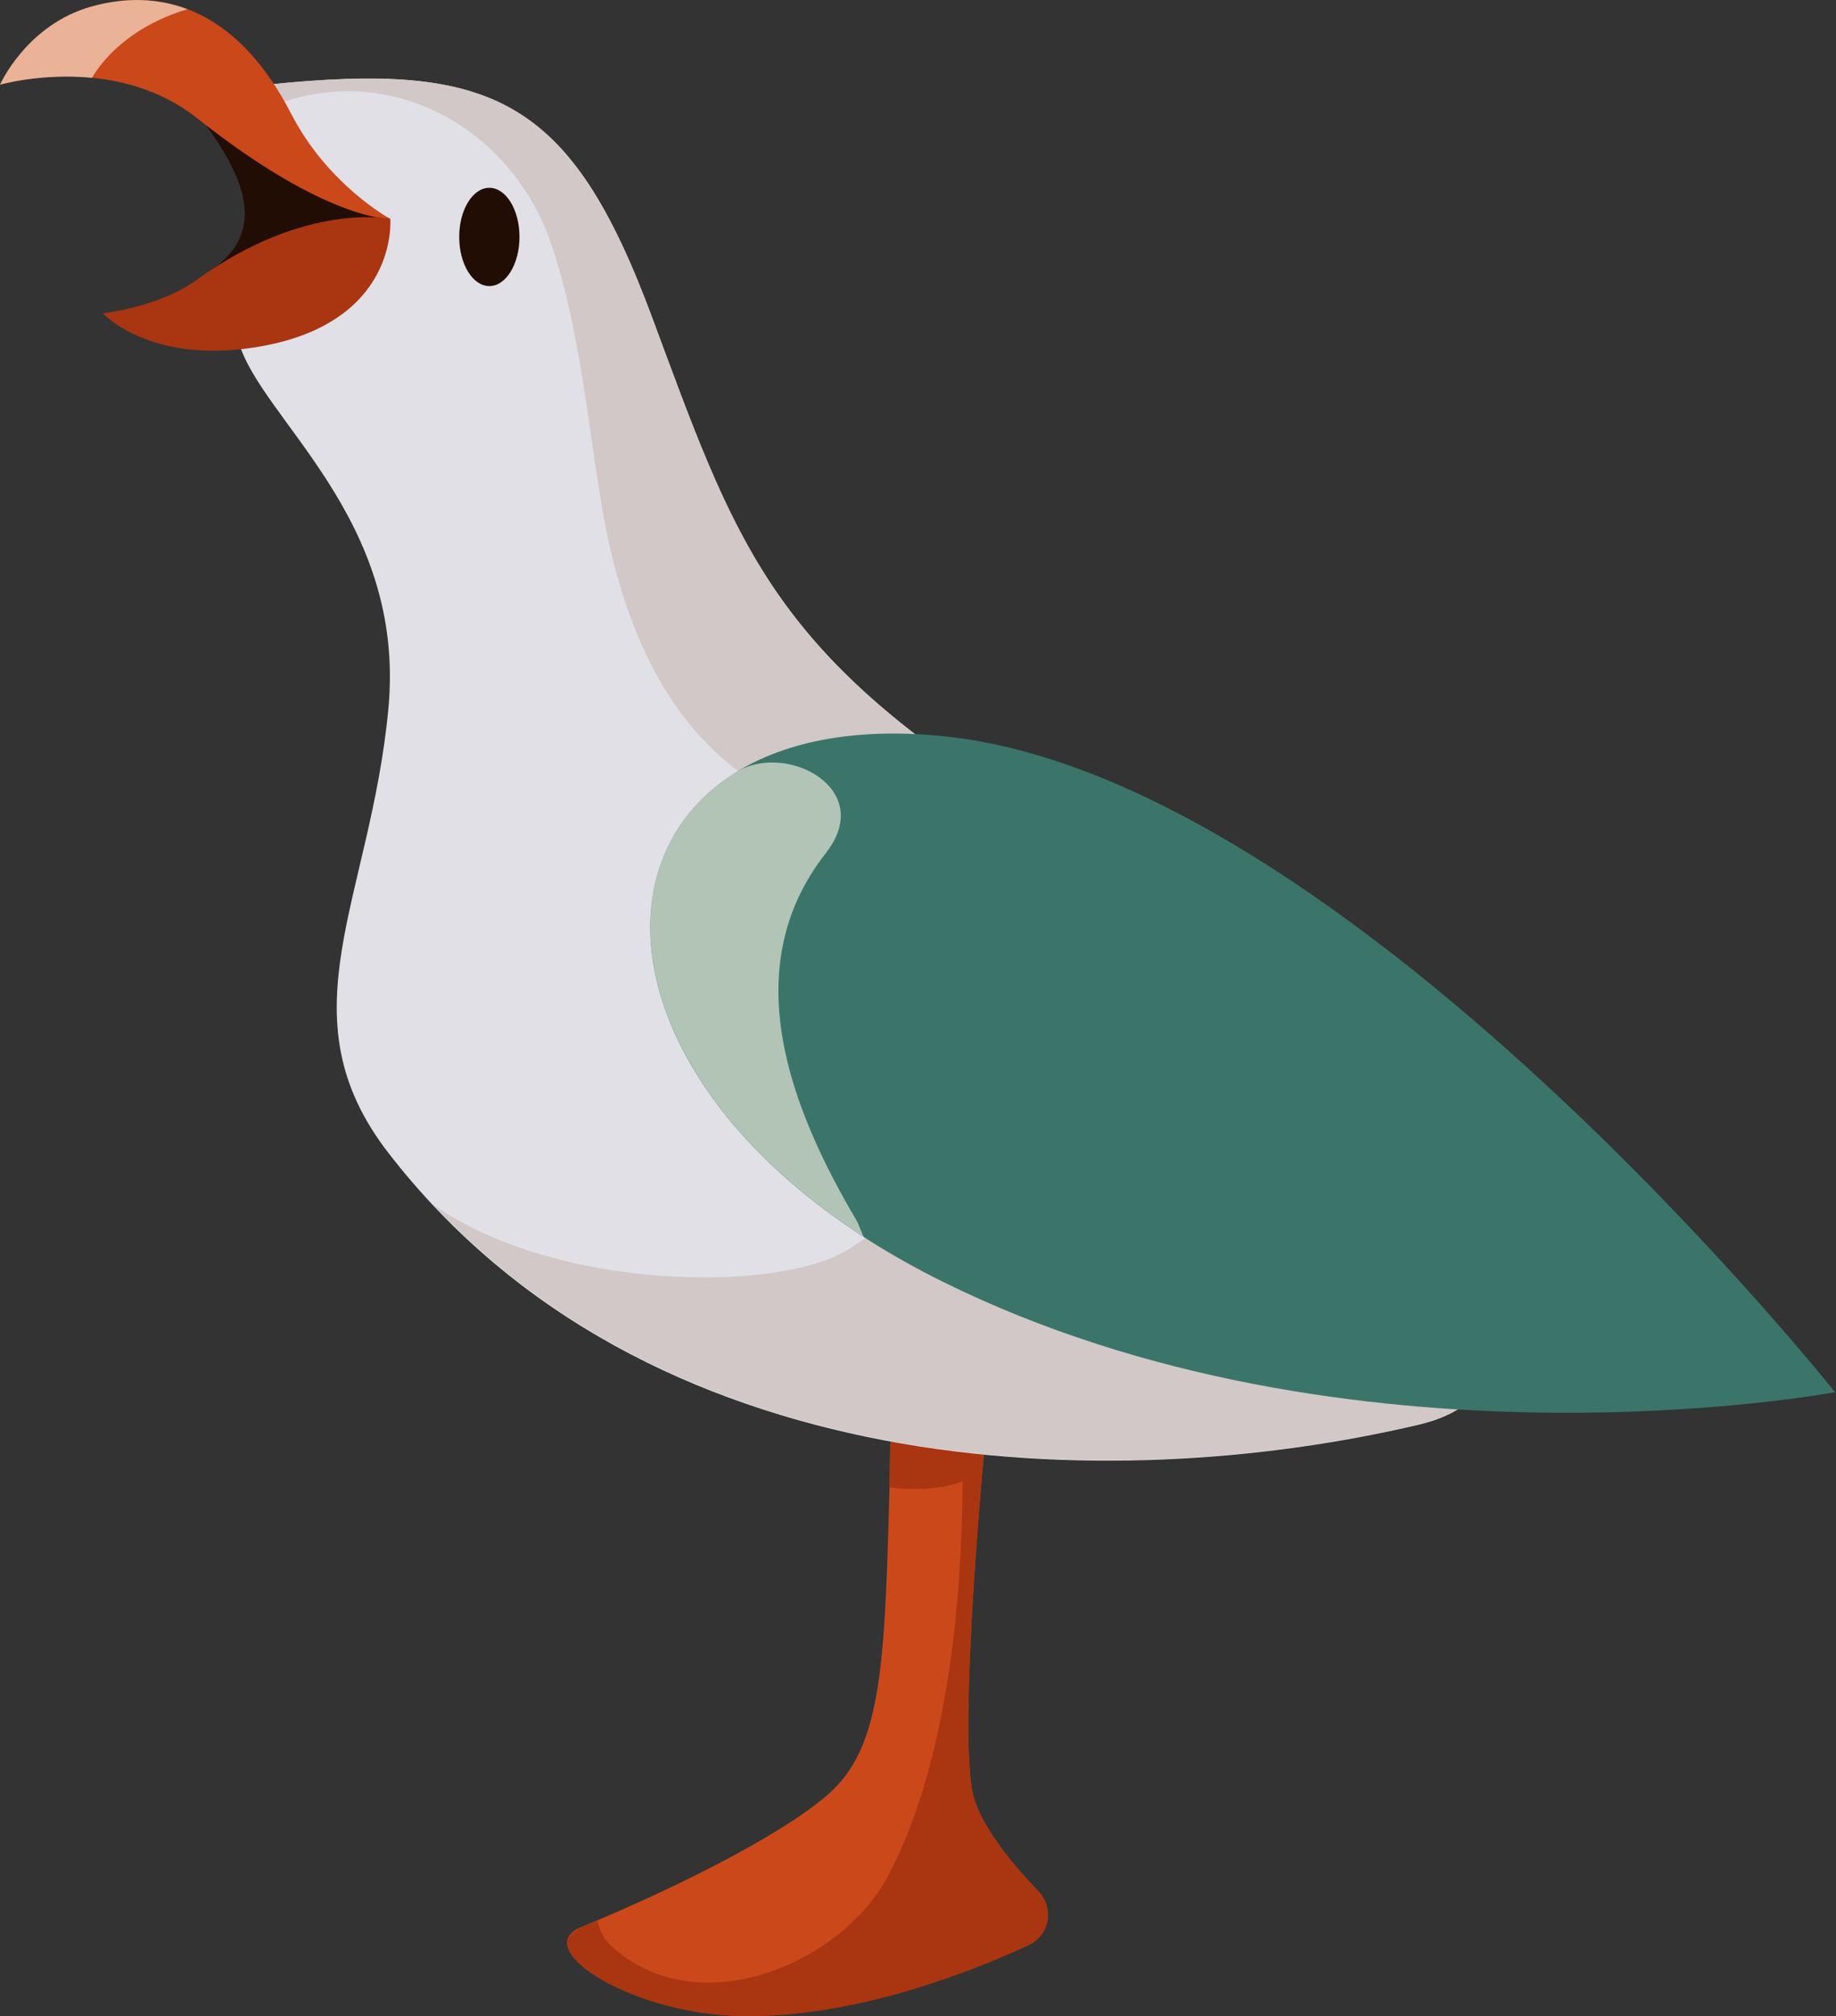
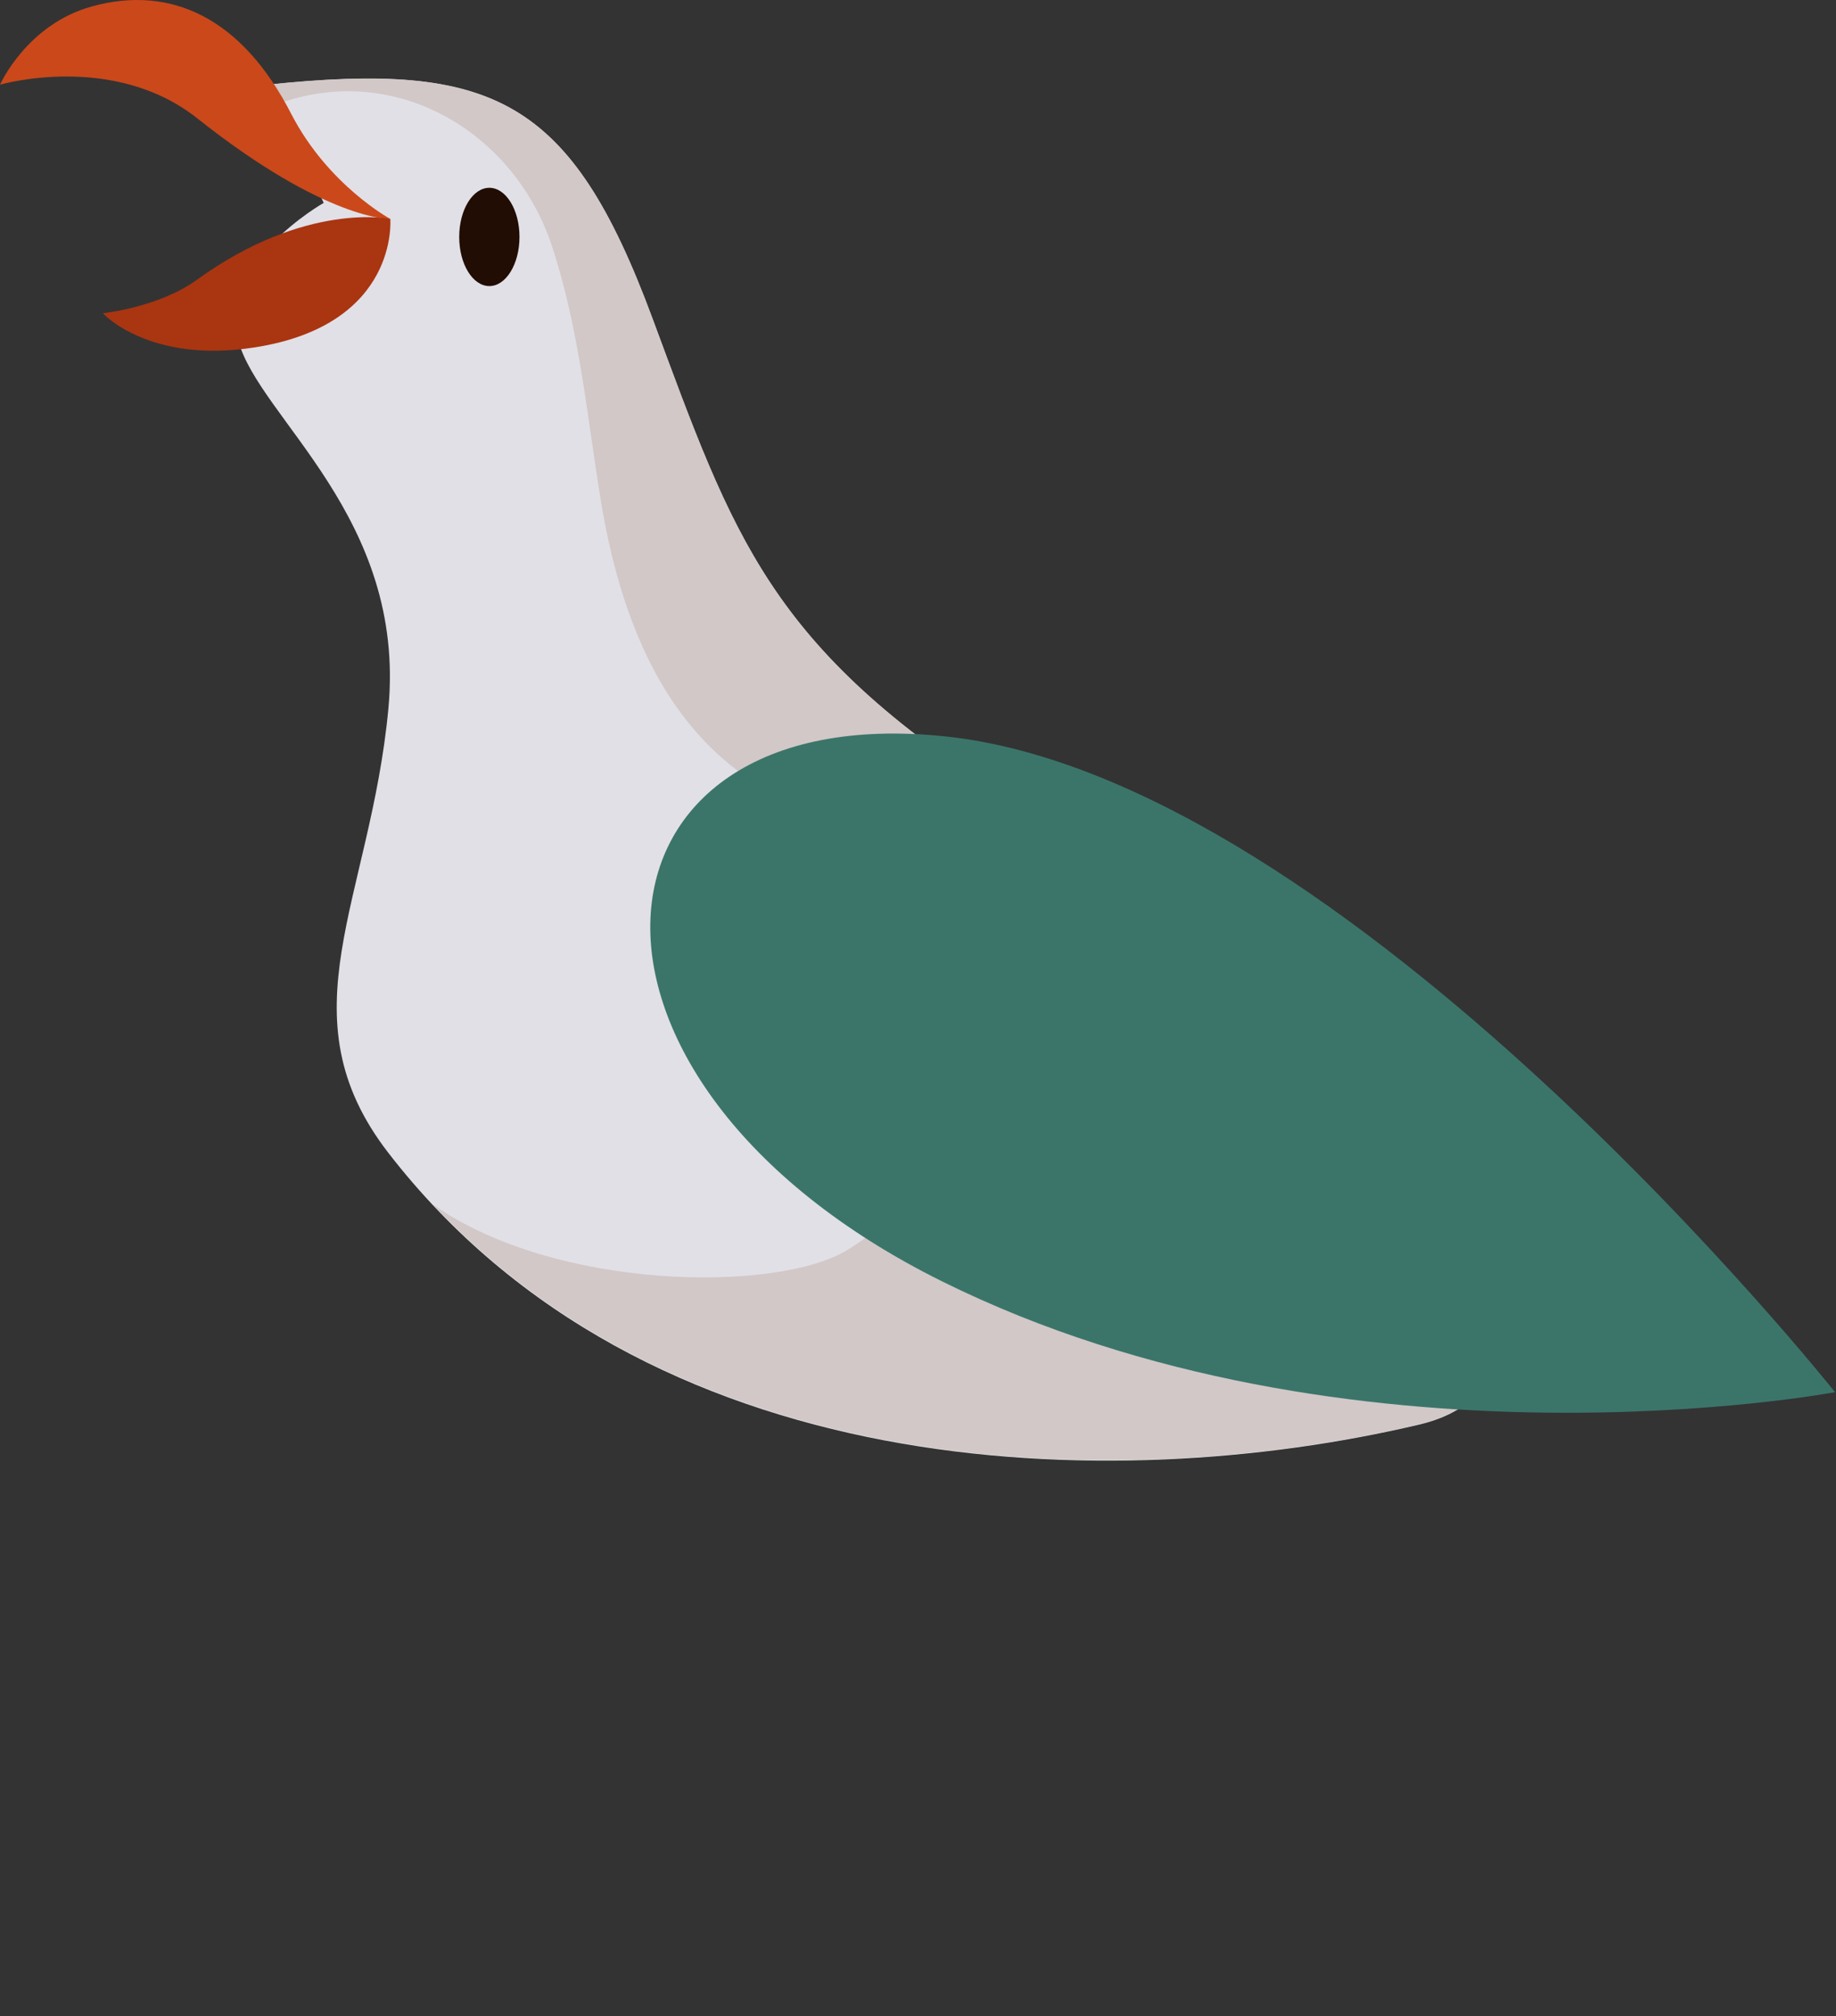
<svg xmlns="http://www.w3.org/2000/svg" viewBox="0 0 348 382" fill="none">
  <rect x="0" y="0" width="348" height="382" fill="#333333" stroke="none" />
-   <path d="M168.912 270.01C167.795 309.827 168.185 328.319 158.603 338.383C151.437 345.952 129.651 357.109 110.15 365.119C100.231 369.176 119.887 381.79 141.076 381.946C162.265 382.102 183.661 373.727 194.983 368.474C198.929 366.653 199.838 361.478 196.826 358.357C192.36 353.728 186.803 347.148 184.752 341.166C181.064 330.477 186.959 270.4 186.959 270.4L168.938 270.036L168.912 270.01Z" fill="#CB481A" />
-   <path d="M196.827 358.357C192.361 353.727 186.804 347.147 184.753 341.166C181.065 330.477 186.96 270.399 186.96 270.399L168.783 273.13C168.653 275.965 168.55 278.982 168.601 281.791C168.601 281.791 170.523 282.259 175.171 282.051C179.819 281.843 182.441 280.646 182.441 280.646C182.338 303.559 179.585 334.118 168.316 355.444C159.461 372.166 132.041 383.766 115.734 368.577C114.487 367.407 113.604 365.665 113.267 363.87C112.228 364.312 111.189 364.728 110.177 365.17C100.258 369.228 119.914 381.841 141.103 381.997C162.214 382.179 183.688 373.779 195.009 368.525C198.956 366.705 199.865 361.529 196.853 358.408L196.827 358.357Z" fill="#AA3511" />
  <path d="M50.791 16.047C93.479 11.626 108.202 18.622 123.652 60.286C139.102 101.95 145.724 122.573 191.01 151.338L236.269 180.102C236.269 180.102 315.311 258.982 268.909 269.932C210.51 283.689 122.199 281.245 73.615 218.437C53.413 192.325 70.188 170.635 73.615 134.277C77.043 97.918 49.077 79.219 45.156 64.499C41.235 49.779 61.359 38.44 61.359 38.44L50.816 16.073L50.791 16.047Z" fill="#E1E0E6" />
  <path d="M236.27 180.078L191.01 151.314C145.751 122.55 139.129 101.926 123.653 60.262C108.203 18.598 93.48 11.602 50.791 16.023L52.557 19.742C53.596 19.352 54.634 18.988 55.699 18.702C77.147 12.798 97.79 26.114 104.568 46.478C109.787 62.186 111.215 78.467 113.864 94.722C122.926 150.43 154.086 152.068 163.85 158.336C180.936 169.337 188.466 190.897 179.819 209.466C177.534 220.442 171.146 230.454 160.578 236.852C147.179 244.992 105.295 244.524 82.107 228.244C131.962 281.351 213.783 282.833 268.936 269.856C315.338 258.932 236.296 180.026 236.296 180.026L236.27 180.078Z" fill="#D1C8C7" />
  <path d="M347.795 263.743C347.795 263.743 255.432 147.619 179.247 139.531C108.306 131.989 101.217 204.394 178.52 242.755C255.796 281.09 347.821 263.769 347.821 263.769L347.795 263.743Z" fill="#3B756A" />
  <g style="mix-blend-mode:overlay" opacity="0.6">
-     <path d="M156.552 161.585C166.134 149.414 148.97 140.493 139.596 146.267C112.461 162.99 118.252 204.914 163.693 234.328C163.277 233.392 162.888 232.429 162.499 231.493C149.931 210.271 139.31 183.535 156.552 161.611V161.585Z" fill="#FFF8E9" />
-   </g>
+     </g>
  <path d="M92.752 54.202C95.907 54.202 98.464 50.033 98.464 44.891C98.464 39.749 95.907 35.581 92.752 35.581C89.597 35.581 87.039 39.749 87.039 44.891C87.039 50.033 89.597 54.202 92.752 54.202Z" fill="#210D04" />
-   <path d="M39.132 23.798C45.39 32.641 50.843 42.862 41.002 50.482C31.991 57.452 73.979 41.483 73.979 41.483L39.132 23.798Z" fill="#210D04" />
  <path d="M73.979 41.483C73.979 41.483 62.164 35.085 55.205 21.587C45.831 3.33 32.355 -2.912 17.398 1.223C5.064 4.63 0 16.047 0 16.047C0 16.047 21.474 9.78 37.418 22.445C61.956 41.899 73.979 41.483 73.979 41.483Z" fill="#CB481A" />
  <g style="mix-blend-mode:overlay" opacity="0.6">
-     <path d="M35.522 1.743C29.888 -0.389 23.785 -0.545 17.398 1.223C5.064 4.63 0 16.047 0 16.047C0 16.047 7.764 13.811 17.424 14.747C21.137 8.531 28.018 3.954 35.522 1.743Z" fill="#FFF8E9" />
-   </g>
+     </g>
  <path d="M73.978 41.484C73.978 41.484 75.718 61.483 48.401 65.801C28.225 68.999 19.5 59.351 19.5 59.351C19.5 59.351 30.095 58.232 37.288 53.031C58.009 38.051 73.978 41.484 73.978 41.484Z" fill="#AA3511" />
</svg>